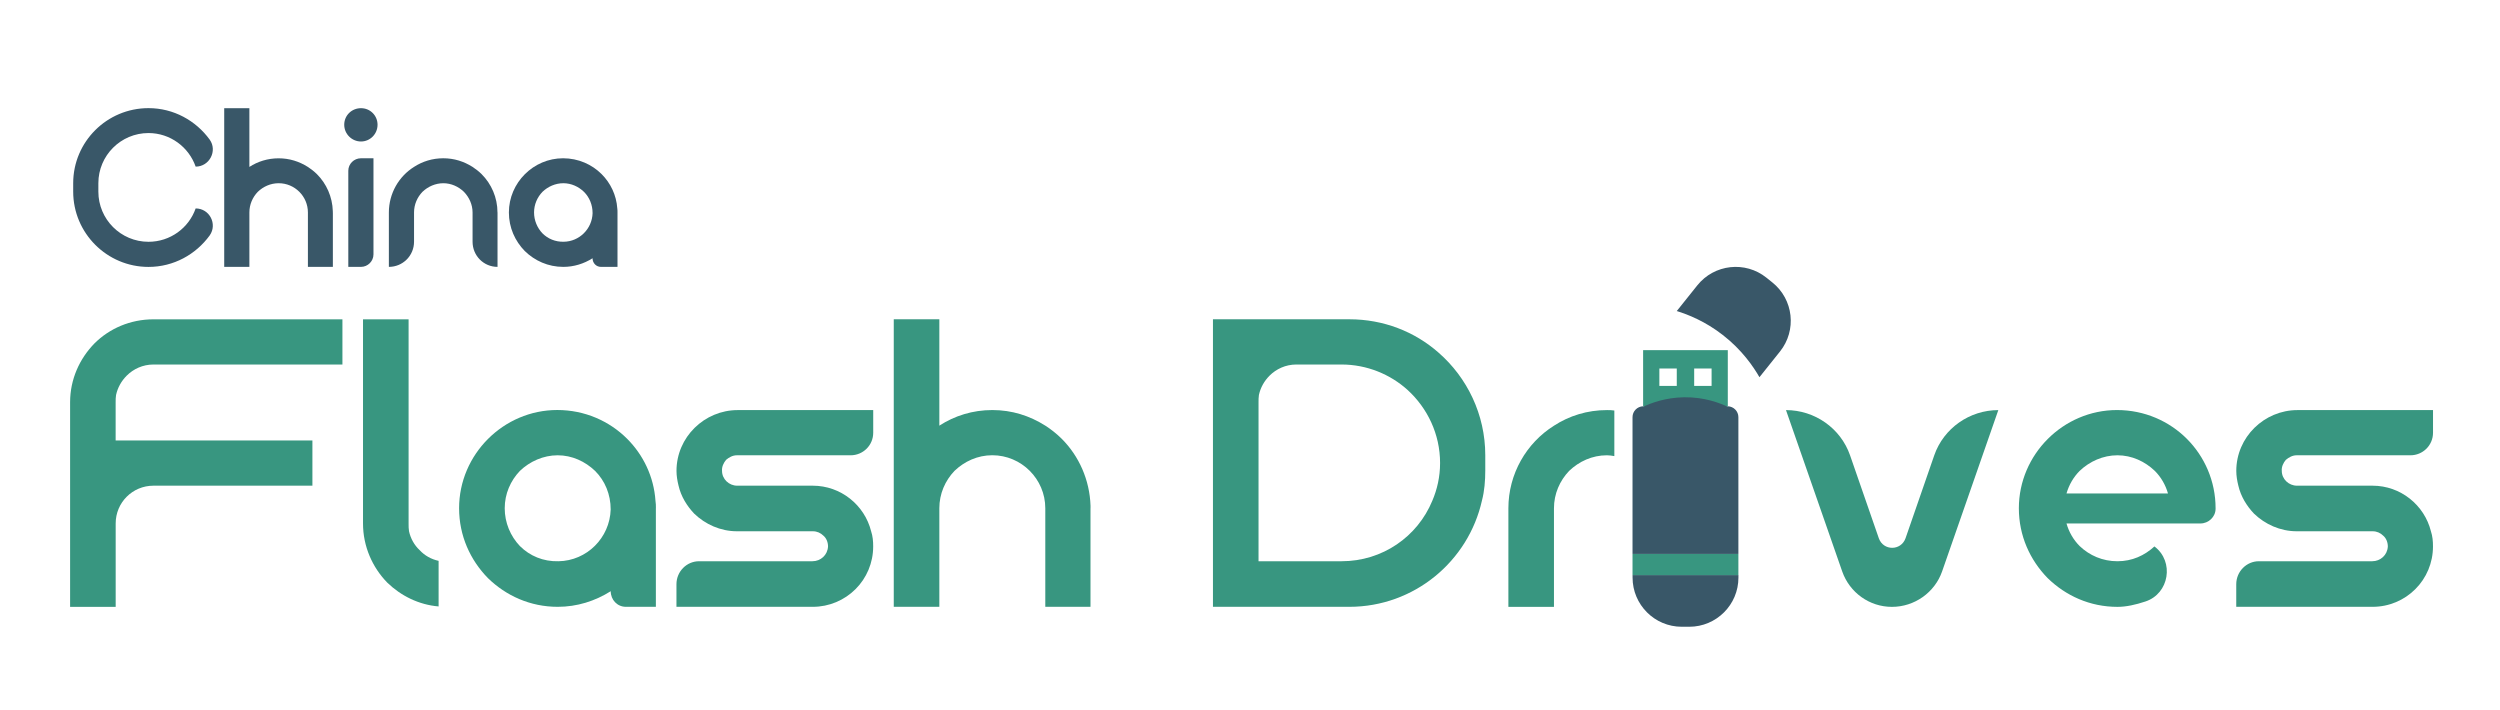
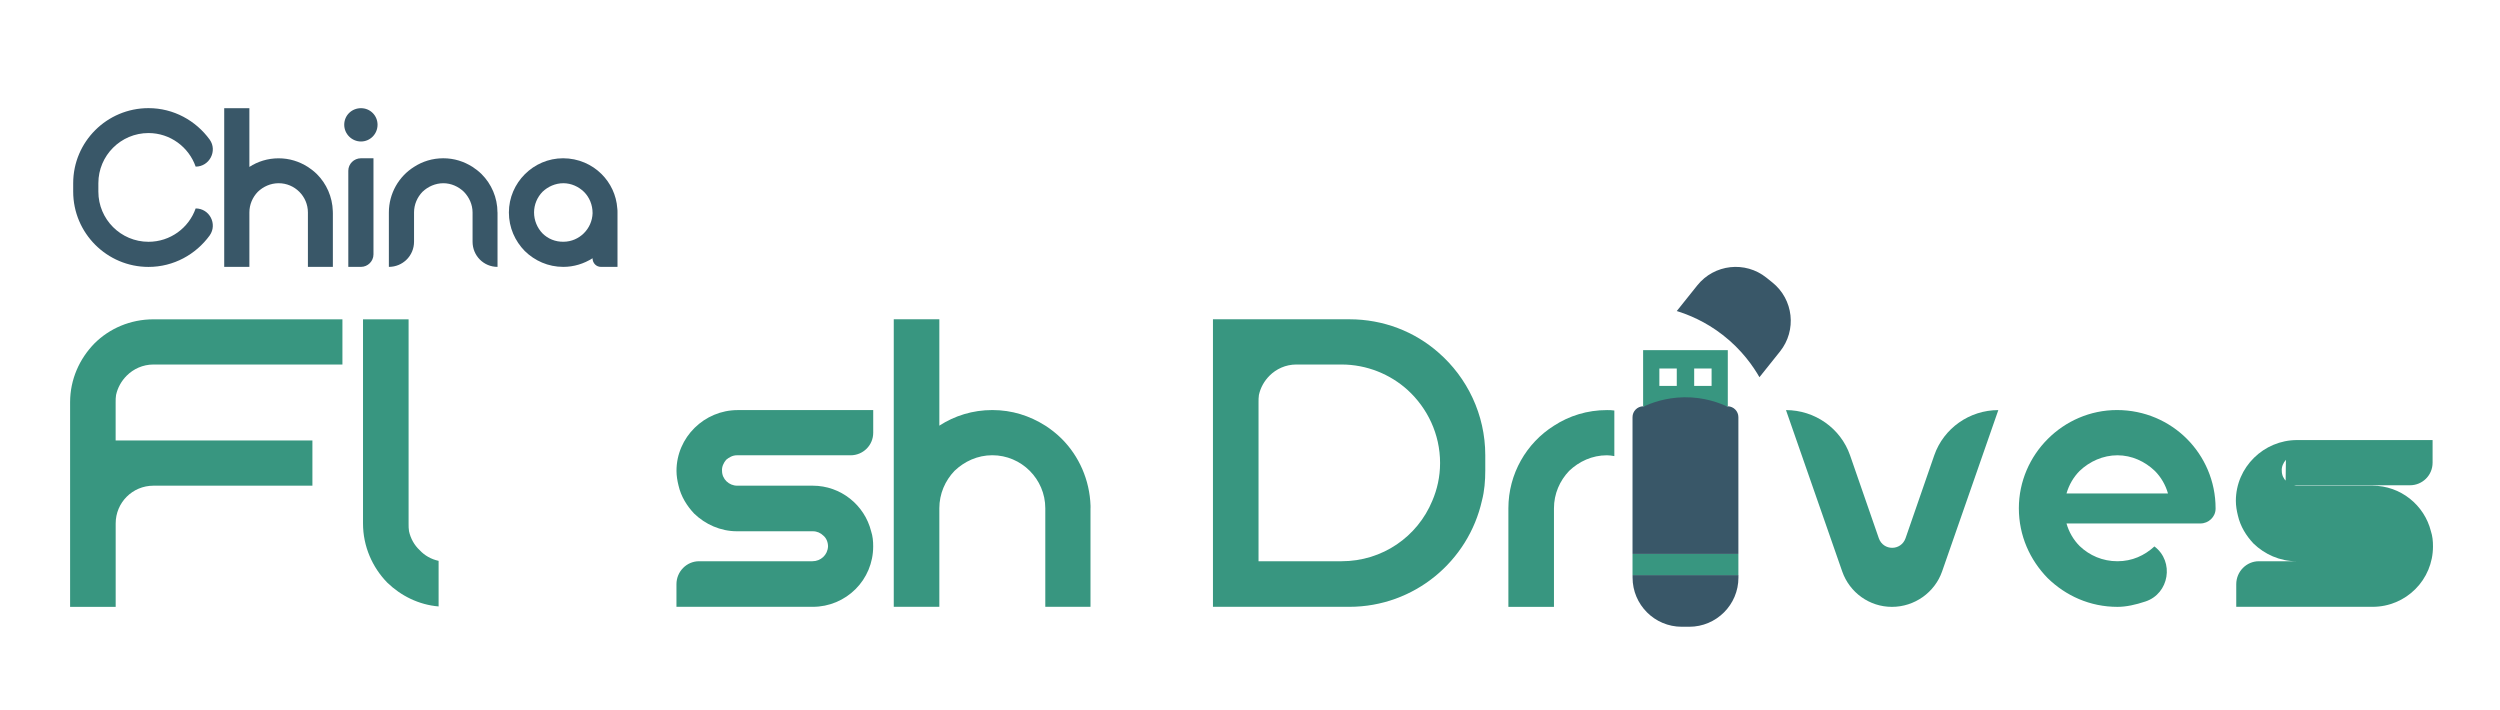
<svg xmlns="http://www.w3.org/2000/svg" version="1.1" viewBox="0 0 583.04 165.54">
  <defs>
    <style>
      .cls-1 {
        fill: #389680;
      }

      .cls-2 {
        fill: #395768;
      }
    </style>
  </defs>
  <g>
    <g id="Layer_1">
      <g>
        <path class="cls-2" d="M22.94,42.74v1.96c0,6.45,5.24,11.69,11.69,11.69,5.08,0,9.41-3.23,11-7.78,3.23,0,5.13,3.65,3.28,6.29-3.23,4.44-8.41,7.35-14.28,7.35-9.68,0-17.56-7.88-17.56-17.56v-1.96c0-9.68,7.88-17.51,17.56-17.51,5.87,0,11.05,2.91,14.28,7.35,1.85,2.59-.05,6.29-3.28,6.29-1.59-4.55-5.92-7.83-11-7.83-6.45,0-11.69,5.24-11.69,11.69Z" />
        <path class="cls-2" d="M77.63,49.55v12.69s-5.82,0-5.82,0v-12.69c0-3.76-3.07-6.82-6.82-6.82-1.9,0-3.6.79-4.87,2.01-1.22,1.27-1.96,2.96-1.96,4.81v12.69s-5.87,0-5.87,0V25.23s5.87,0,5.87,0v13.7c1.96-1.27,4.29-2.01,6.82-2.01s4.81.74,6.82,2.01c.74.48,1.48,1.06,2.12,1.69,2.22,2.22,3.6,5.29,3.7,8.62v.32Z" />
        <path class="cls-2" d="M88.05,29.09c0,2.17-1.74,3.91-3.86,3.91s-3.91-1.74-3.91-3.91,1.74-3.86,3.91-3.86,3.86,1.74,3.86,3.86ZM84.19,36.91h2.91s0,22.42,0,22.42c0,1.59-1.32,2.91-2.91,2.91h-2.96s0-22.42,0-22.42c0-1.59,1.32-2.91,2.96-2.91Z" />
        <path class="cls-2" d="M116.03,49.55v12.69c-3.22,0-5.82-2.59-5.82-5.87v-6.82c0-1.85-.79-3.54-2.01-4.81-1.27-1.22-2.96-2.01-4.81-2.01s-3.6.79-4.87,2.01c-1.22,1.27-1.96,2.96-1.96,4.81v6.82c0,3.28-2.64,5.87-5.87,5.87v-12.69c0-4.44,2.32-8.41,5.87-10.63,1.96-1.27,4.28-2.01,6.82-2.01s4.81.74,6.82,2.01c.74.48,1.48,1.06,2.12,1.69,2.27,2.27,3.7,5.45,3.7,8.94Z" />
        <path class="cls-2" d="M144.01,49.55v12.69s-3.86,0-3.86,0c-1.11,0-1.96-.9-1.96-2.01-2.01,1.27-4.34,2.01-6.82,2.01-3.54,0-6.66-1.43-8.99-3.7-2.27-2.33-3.7-5.45-3.7-8.99,0-6.93,5.71-12.64,12.64-12.64,3.54,0,6.72,1.43,8.99,3.7,2.06,2.06,3.44,4.87,3.65,7.99.05.32.05.63.05.95ZM138.2,49.71c0-1.96-.74-3.7-2.01-4.97-1.27-1.22-2.96-2.01-4.81-2.01s-3.6.79-4.87,2.01c-1.22,1.27-1.96,2.96-1.96,4.81s.74,3.6,1.96,4.87c1.27,1.27,3.01,2.01,4.97,1.96,3.65-.05,6.61-3.02,6.72-6.66Z" />
      </g>
      <path class="cls-1" d="M35.79,74.47h44.07v10.54h-44.07c-2.49,0-4.69,1.05-6.23,2.59-1.25,1.25-2.11,2.78-2.49,4.5-.1.57-.1,1.15-.1,1.72v8.91h45.89v10.54h-37.07c-4.89,0-8.81,3.93-8.81,8.81v19.45h-10.63v-47.71c0-5.36,2.2-10.15,5.65-13.7,3.54-3.54,8.43-5.65,13.79-5.65Z" />
      <path class="cls-1" d="M102.28,141.43c-4.6-.38-8.81-2.49-11.97-5.56-3.45-3.54-5.65-8.43-5.65-13.79v-47.61h10.63v47.61c0,.67,0,1.25.1,1.82.38,1.72,1.25,3.26,2.49,4.41,1.15,1.25,2.68,2.11,4.41,2.49v10.63Z" />
-       <path class="cls-1" d="M152.96,118.53v22.99h-6.99c-2.01,0-3.54-1.63-3.54-3.64-3.64,2.3-7.86,3.64-12.36,3.64-6.42,0-12.07-2.59-16.29-6.71-4.12-4.22-6.71-9.87-6.71-16.29,0-12.55,10.35-22.9,22.9-22.9,6.42,0,12.17,2.59,16.29,6.71,3.74,3.74,6.23,8.81,6.61,14.47.1.57.1,1.15.1,1.72ZM142.42,118.82c0-3.54-1.34-6.71-3.64-9-2.3-2.2-5.36-3.64-8.72-3.64s-6.51,1.44-8.81,3.64c-2.2,2.3-3.54,5.36-3.54,8.72s1.34,6.51,3.54,8.81c2.3,2.3,5.46,3.64,9,3.54,6.61-.1,11.97-5.46,12.17-12.07Z" />
      <path class="cls-1" d="M169.35,107.23c-.57.67-1.05,1.63-.96,2.59,0,1.92,1.63,3.45,3.54,3.45h17.63c6.51,0,12.07,4.5,13.6,10.63.38,1.15.48,2.3.48,3.54,0,3.83-1.53,7.38-4.12,9.96s-6.13,4.12-9.96,4.12h-31.8v-5.27c0-2.97,2.39-5.36,5.27-5.36h26.44c1.92,0,3.54-1.44,3.64-3.45,0-.96-.38-1.92-1.05-2.49-.67-.67-1.53-1.05-2.49-1.05h-17.72c-3.83,0-7.38-1.63-9.96-4.12-1.72-1.82-3.07-4.02-3.64-6.51-.29-1.15-.48-2.3-.48-3.45,0-7.86,6.51-14.18,14.27-14.18h31.61v5.27c0,2.97-2.39,5.27-5.27,5.27h-26.54c-.96,0-1.82.48-2.49,1.05Z" />
      <path class="cls-1" d="M254.32,118.53v22.99h-10.54v-22.99c0-6.8-5.56-12.36-12.36-12.36-3.45,0-6.51,1.44-8.81,3.64-2.2,2.3-3.54,5.36-3.54,8.72v22.99h-10.63v-67.06h10.63v24.81c3.54-2.3,7.76-3.64,12.36-3.64s8.72,1.34,12.36,3.64c1.34.86,2.68,1.92,3.83,3.07,4.02,4.02,6.51,9.58,6.71,15.61v.57Z" />
      <path class="cls-1" d="M346.39,106.18v3.54c0,2.39-.19,4.79-.77,6.99-3.16,14.18-15.81,24.81-30.94,24.81h-31.8v-67.06h31.8c7.95,0,15.23,2.87,20.79,7.76,6.71,5.84,10.92,14.47,10.92,23.95ZM335.85,108c0-6.8-2.97-12.84-7.57-17.05-4.02-3.64-9.48-5.94-15.42-5.94h-10.54c-2.49,0-4.69,1.05-6.23,2.59-1.25,1.25-2.11,2.78-2.49,4.5-.09.57-.09,1.15-.09,1.72v37.07h19.35c9.58,0,17.72-5.75,21.17-14.08,1.15-2.68,1.82-5.65,1.82-8.81Z" />
      <path class="cls-1" d="M376.48,106.37c-.57-.1-1.15-.19-1.72-.19-3.45,0-6.51,1.44-8.81,3.64-2.2,2.3-3.54,5.36-3.54,8.72v22.99h-10.63v-22.99c0-8.05,4.22-15.23,10.63-19.26,3.54-2.3,7.76-3.64,12.36-3.64.57,0,1.15,0,1.72.1v10.63Z" />
      <path class="cls-1" d="M466.04,95.64l-13.12,37.65c-1.72,4.89-6.42,8.24-11.69,8.24s-9.87-3.35-11.59-8.24l-13.12-37.65c6.71,0,12.74,4.22,14.94,10.54l6.71,19.35c1.05,2.97,5.17,2.97,6.23,0l6.7-19.35c2.2-6.32,8.24-10.54,14.94-10.54Z" />
      <path class="cls-1" d="M502.45,127.44c4.69,3.54,3.45,11.02-2.11,12.84-2.3.77-4.5,1.25-6.51,1.25-6.42,0-12.07-2.59-16.29-6.71-4.12-4.22-6.71-9.87-6.71-16.29,0-12.55,10.35-22.9,22.89-22.9,6.42,0,12.17,2.59,16.29,6.71,4.12,4.12,6.7,9.87,6.7,16.19v.1c0,1.92-1.63,3.45-3.54,3.45h-31.23c.57,2.01,1.63,3.83,3.07,5.27,2.3,2.2,5.36,3.54,8.81,3.54s6.32-1.34,8.62-3.45ZM481.95,115.09h23.66c-.57-2.01-1.63-3.83-3.07-5.27-2.3-2.2-5.36-3.64-8.72-3.64s-6.51,1.44-8.81,3.64c-1.44,1.44-2.49,3.26-3.07,5.27Z" />
-       <path class="cls-1" d="M533.11,107.23c-.58.67-1.05,1.63-.96,2.59,0,1.92,1.63,3.45,3.55,3.45h17.63c6.51,0,12.07,4.5,13.6,10.63.38,1.15.48,2.3.48,3.54,0,3.83-1.53,7.38-4.12,9.96-2.59,2.59-6.13,4.12-9.96,4.12h-31.8v-5.27c0-2.97,2.4-5.36,5.27-5.36h26.44c1.92,0,3.55-1.44,3.64-3.45,0-.96-.38-1.92-1.05-2.49-.67-.67-1.53-1.05-2.49-1.05h-17.72c-3.83,0-7.38-1.63-9.96-4.12-1.72-1.82-3.07-4.02-3.64-6.51-.29-1.15-.48-2.3-.48-3.45,0-7.86,6.51-14.18,14.27-14.18h31.61v5.27c0,2.97-2.39,5.27-5.27,5.27h-26.54c-.96,0-1.82.48-2.49,1.05Z" />
+       <path class="cls-1" d="M533.11,107.23c-.58.67-1.05,1.63-.96,2.59,0,1.92,1.63,3.45,3.55,3.45h17.63c6.51,0,12.07,4.5,13.6,10.63.38,1.15.48,2.3.48,3.54,0,3.83-1.53,7.38-4.12,9.96-2.59,2.59-6.13,4.12-9.96,4.12h-31.8v-5.27c0-2.97,2.4-5.36,5.27-5.36h26.44h-17.72c-3.83,0-7.38-1.63-9.96-4.12-1.72-1.82-3.07-4.02-3.64-6.51-.29-1.15-.48-2.3-.48-3.45,0-7.86,6.51-14.18,14.27-14.18h31.61v5.27c0,2.97-2.39,5.27-5.27,5.27h-26.54c-.96,0-1.82.48-2.49,1.05Z" />
      <g>
        <path class="cls-2" d="M392.2,146.17h1.76c6.33,0,11.47-5.13,11.47-11.47v-.58h-24.69v.58c0,6.33,5.14,11.47,11.47,11.47Z" />
        <rect class="cls-1" x="380.73" y="129.19" width="24.69" height="4.94" />
        <path class="cls-2" d="M391.05,72.54c2.62.81,6.63,2.39,10.74,5.59,4.49,3.49,7.13,7.38,8.54,9.84,1.6-2,3.19-3.99,4.79-5.99,3.96-4.95,3.16-12.16-1.79-16.12l-1.37-1.1c-4.94-3.96-12.16-3.16-16.12,1.79l-4.79,5.99Z" />
        <path class="cls-1" d="M383.2,94.87h19.75v-13.21h-19.75v13.21ZM395.11,85.94h4.06v4.06h-4.06v-4.06ZM386.99,85.94h4.06v4.06h-4.06v-4.06Z" />
        <path class="cls-2" d="M380.73,97.29v31.9h24.69v-31.9c0-1.38-1.1-2.5-2.47-2.54v.12c-1.85-.88-5.45-2.28-10.17-2.22-4.4.06-7.76,1.36-9.58,2.22v-.12c-1.37.04-2.47,1.16-2.47,2.54Z" />
      </g>
    </g>
  </g>
</svg>